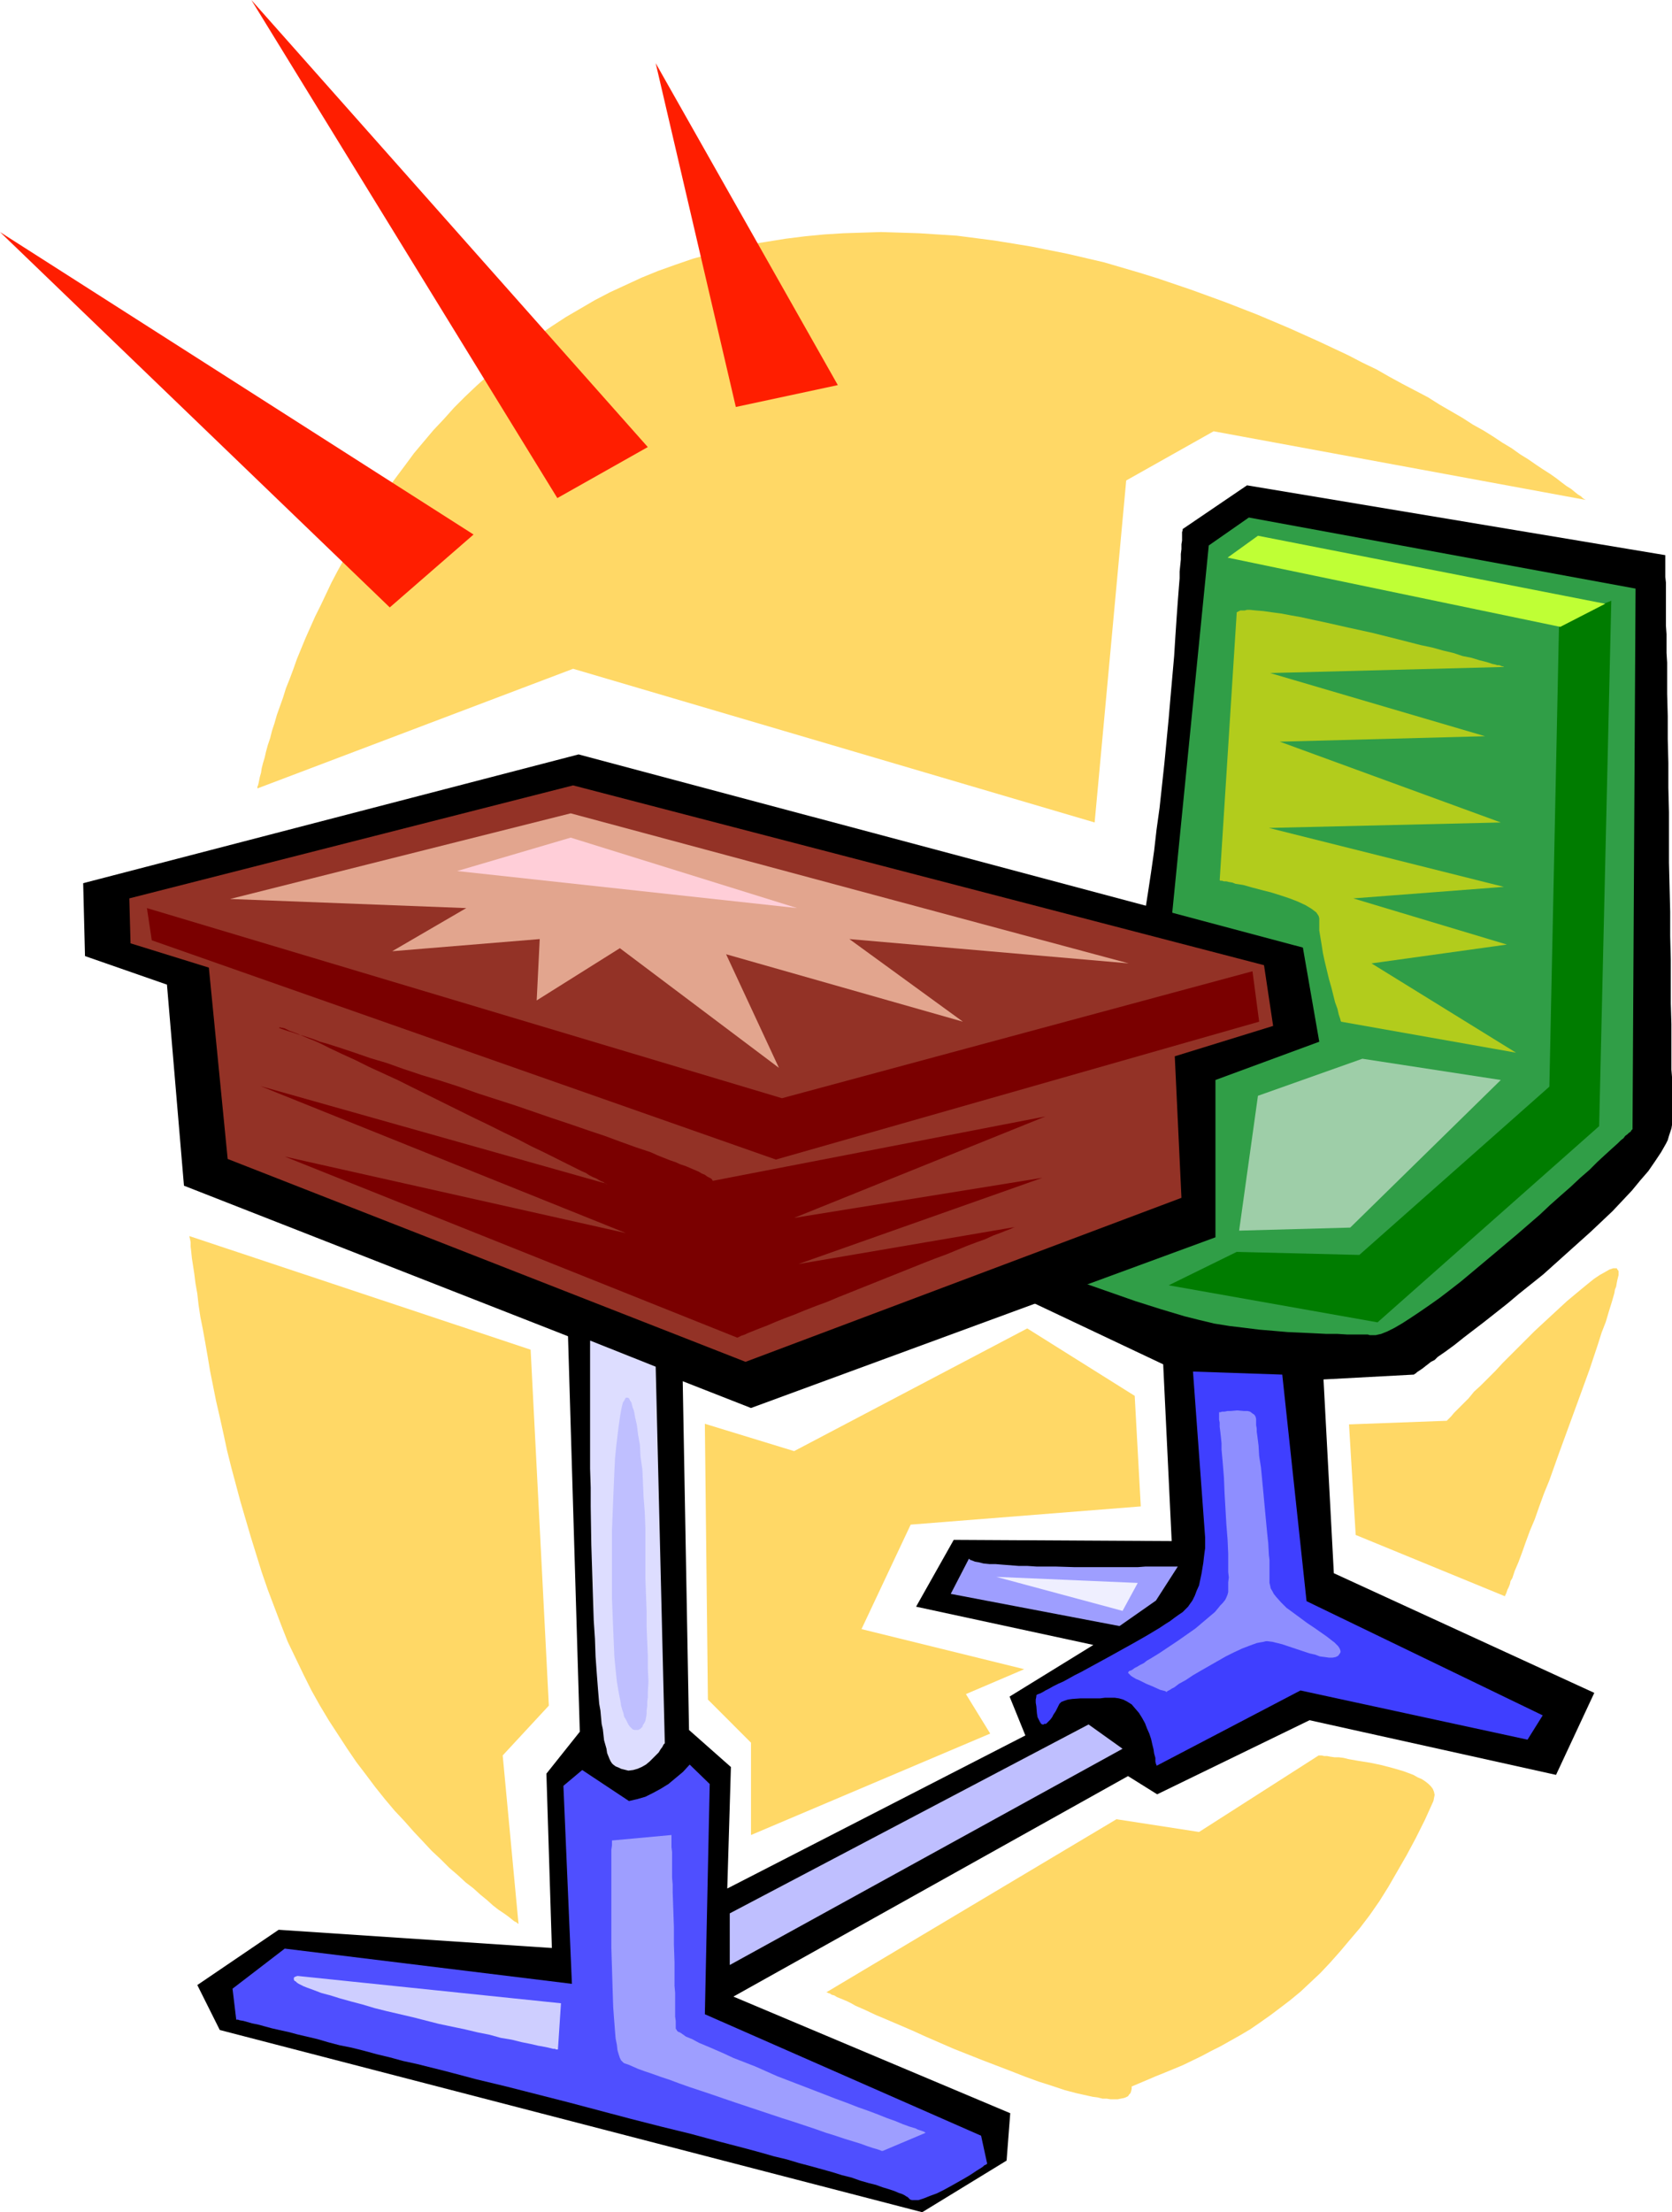
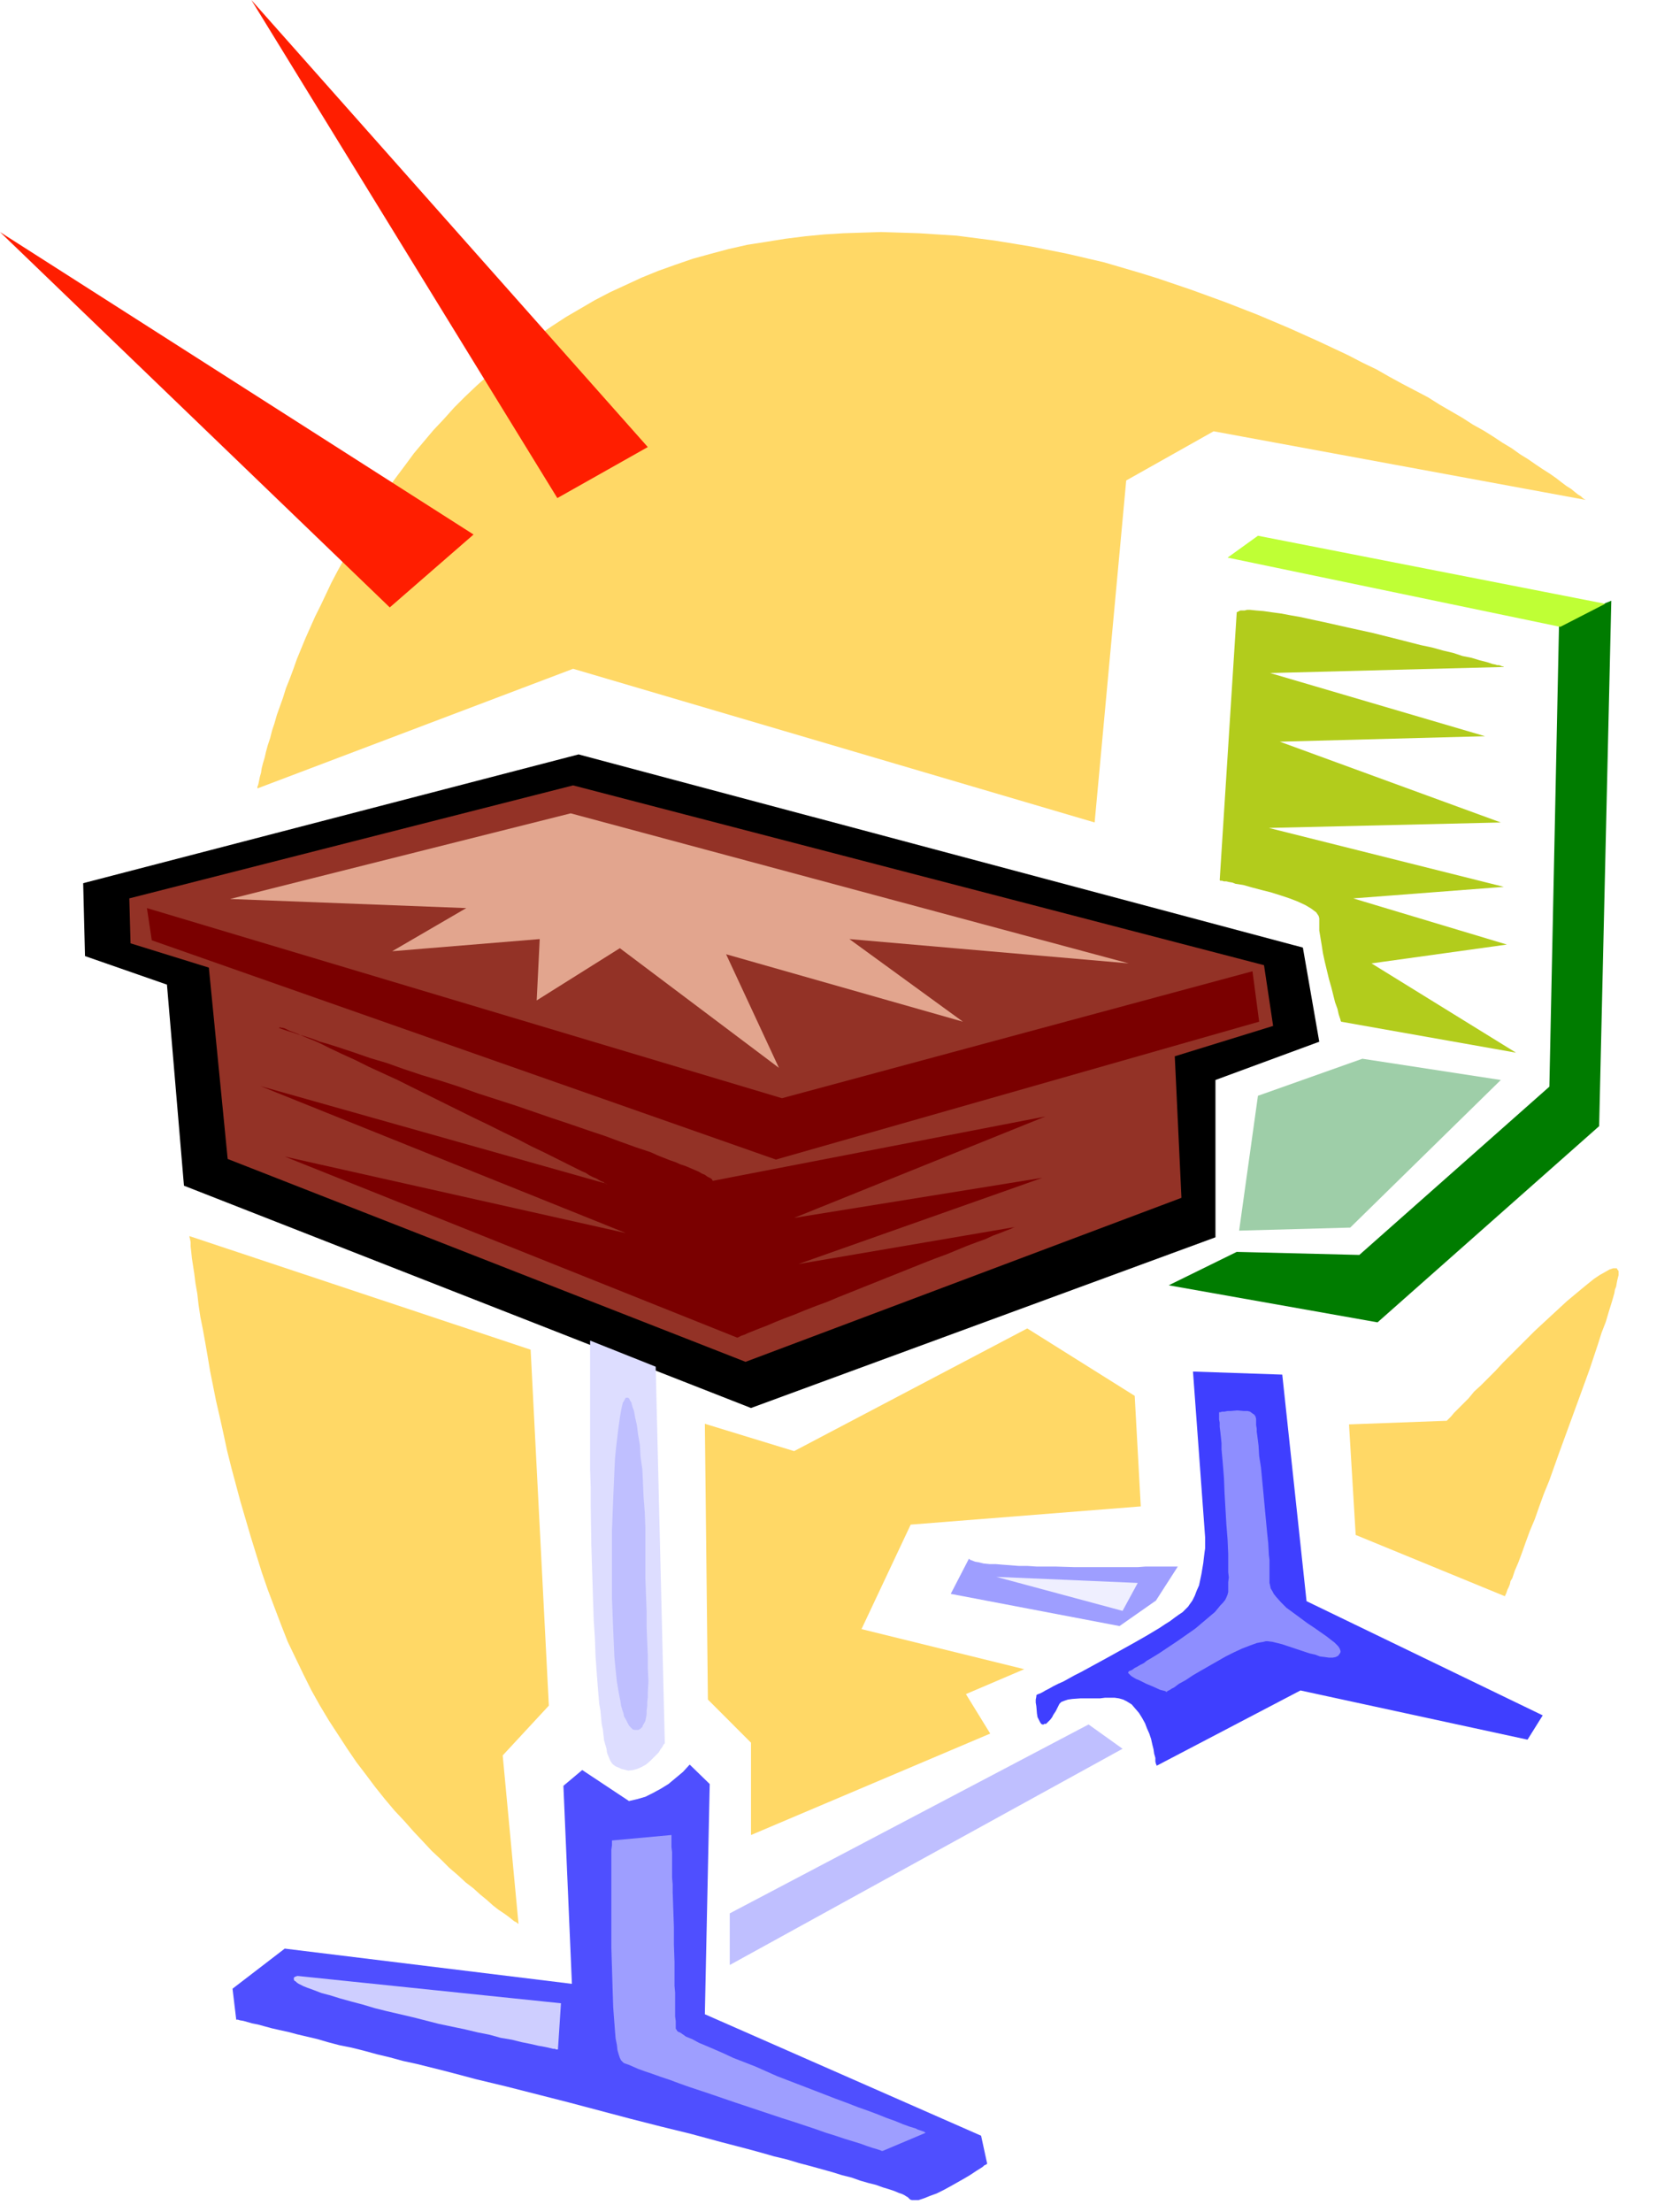
<svg xmlns="http://www.w3.org/2000/svg" xmlns:ns1="http://sodipodi.sourceforge.net/DTD/sodipodi-0.dtd" xmlns:ns2="http://www.inkscape.org/namespaces/inkscape" version="1.0" width="117.737mm" height="155.711mm" id="svg30" ns1:docname="Desk &amp; Chair 4.wmf">
  <ns1:namedview id="namedview30" pagecolor="#ffffff" bordercolor="#000000" borderopacity="0.25" ns2:showpageshadow="2" ns2:pageopacity="0.0" ns2:pagecheckerboard="0" ns2:deskcolor="#d1d1d1" ns2:document-units="mm" />
  <defs id="defs1">
    <pattern id="WMFhbasepattern" patternUnits="userSpaceOnUse" width="6" height="6" x="0" y="0" />
  </defs>
-   <path style="fill:#000000;fill-opacity:1;fill-rule:evenodd;stroke:none" d="m 150.431,330.615 3.878,130.081 -8.887,11.15 1.454,46.377 -72.711,-4.848 -21.652,14.705 5.978,11.958 186.948,48.477 22.46,-13.735 0.969,-12.604 -73.68,-31.026 105.027,-58.658 7.756,4.848 40.556,-19.714 65.601,14.543 10.18,-21.815 -69.318,-31.833 -2.747,-51.548 24.075,-1.293 0.162,-0.162 v 0 l 0.323,-0.162 0.323,-0.323 0.485,-0.323 0.485,-0.323 0.485,-0.323 0.808,-0.646 0.646,-0.485 0.808,-0.646 0.969,-0.485 0.808,-0.808 2.101,-1.454 2.424,-1.778 2.424,-1.939 2.747,-2.101 2.747,-2.101 3.07,-2.424 3.07,-2.424 3.07,-2.585 6.463,-5.171 6.302,-5.656 6.302,-5.656 2.908,-2.747 2.908,-2.747 2.585,-2.747 2.585,-2.747 2.262,-2.747 2.101,-2.424 1.777,-2.585 1.616,-2.424 0.646,-1.131 0.646,-1.131 0.485,-0.97 0.323,-1.131 0.323,-0.97 0.323,-0.97 0.162,-0.97 v -0.97 -4.686 -1.616 -5.494 l -0.162,-1.939 v -4.525 -2.424 -2.585 -2.585 l -0.162,-5.494 v -5.656 -5.979 l -0.162,-6.302 v -6.464 l -0.323,-13.089 v -13.412 l -0.162,-6.464 v -6.625 l -0.162,-6.302 v -6.14 l -0.162,-5.979 v -5.494 -2.747 l -0.162,-2.585 v -2.585 -2.424 l -0.162,-2.262 v -2.262 -2.101 -1.939 -1.939 -3.232 l -0.162,-1.454 v -3.393 -0.808 -1.616 L 331.884,129.111 314.757,140.746 v 0.323 l -0.162,0.485 v 0.646 0.646 0.97 l -0.162,0.97 v 1.293 l -0.162,1.293 v 1.454 l -0.162,1.616 -0.162,1.616 v 1.778 l -0.162,1.939 -0.162,2.101 -0.162,2.101 -0.162,2.262 -0.162,2.262 -0.323,4.848 -0.323,5.171 -0.485,5.494 -0.485,5.494 -0.485,5.656 -1.131,11.796 -1.293,11.958 -0.808,5.817 -0.646,5.656 -0.808,5.656 -0.808,5.332 -0.808,5.171 -0.969,4.848 -0.969,4.525 -0.485,2.262 -0.485,1.939 -0.485,1.939 -0.485,1.939 -0.485,1.616 -0.646,1.616 -0.485,1.454 -0.485,1.293 -0.646,1.293 -0.646,0.97 -0.485,0.97 -0.646,0.808 -0.485,0.485 -0.646,0.485 -1.454,0.808 -1.616,1.131 -1.777,1.131 -1.939,1.454 -2.101,1.454 -2.424,1.778 -2.424,1.778 -2.585,1.939 -2.747,2.101 -2.747,1.939 -5.817,4.525 -11.795,9.211 -5.817,4.525 -2.747,2.101 -2.585,2.101 -2.585,1.939 -2.424,2.101 -2.262,1.778 -2.262,1.616 -1.939,1.616 -1.777,1.293 -1.454,1.293 -1.293,0.97 -0.485,0.485 -0.485,0.323 -0.485,0.485 -0.323,0.162 -0.323,0.162 -0.162,0.323 h -0.162 v 0 l 83.375,39.428 2.262,47.023 -58.007,-0.323 -10.018,17.775 47.181,10.18 -22.298,13.735 4.201,10.342 -79.336,40.721 0.969,-32.318 -11.149,-9.857 -2.262,-125.233 v 0 h -0.323 l -0.323,-0.162 -0.485,-0.162 -0.646,-0.162 -0.808,-0.162 -0.808,-0.162 -1.131,-0.162 -2.101,-0.485 -2.424,-0.485 -2.585,-0.485 -2.908,-0.485 -5.332,-0.97 -2.747,-0.485 -2.262,-0.162 -1.131,-0.162 h -0.969 -2.424 -0.485 l -0.485,0.162 z" id="path1" />
-   <path style="fill:#309e47;fill-opacity:1;fill-rule:evenodd;stroke:none" d="m 332.369,137.676 -10.664,7.433 -13.088,131.535 -66.894,45.73 v 0 l 0.323,0.162 0.646,0.323 0.646,0.323 0.969,0.485 1.131,0.323 1.454,0.646 1.454,0.646 1.616,0.808 1.777,0.646 2.101,0.808 2.101,0.97 2.101,0.97 2.424,0.97 2.424,0.97 2.747,1.131 2.585,0.97 2.747,1.131 5.817,2.262 6.14,2.262 6.302,2.424 6.463,2.262 6.463,2.262 6.625,2.101 6.463,1.939 3.878,0.97 4.039,0.97 4.039,0.646 4.039,0.485 3.878,0.485 3.878,0.323 3.716,0.323 3.716,0.162 3.393,0.162 3.232,0.162 h 2.908 l 2.585,0.162 h 2.262 0.969 0.808 0.808 0.646 l 0.485,0.162 h 0.485 0.646 0.485 l 1.454,-0.323 0.808,-0.323 0.808,-0.323 0.969,-0.485 0.969,-0.485 1.939,-1.131 2.262,-1.454 2.424,-1.616 2.585,-1.778 2.747,-1.939 2.747,-2.101 2.908,-2.262 2.908,-2.424 5.978,-5.009 6.14,-5.171 5.978,-5.171 2.747,-2.585 2.908,-2.585 2.585,-2.262 2.585,-2.424 2.424,-2.101 2.101,-2.101 2.101,-1.939 1.777,-1.616 1.616,-1.454 0.808,-0.808 0.646,-0.485 0.485,-0.646 0.646,-0.485 0.323,-0.323 0.485,-0.323 0.162,-0.323 0.162,-0.162 0.162,-0.162 v 0 l 0.808,-143.816 z" id="path2" />
  <path style="fill:#000000;fill-opacity:1;fill-rule:evenodd;stroke:none" d="m 22.136,234.953 131.849,-34.257 192.764,51.386 4.363,25.047 -27.63,10.18 v 41.852 L 199.874,374.568 48.959,315.426 44.434,261.939 22.621,254.344 Z" id="path3" />
  <path style="fill:#933226;fill-opacity:1;fill-rule:evenodd;stroke:none" d="m 34.416,238.993 118.115,-30.056 183.878,47.831 2.424,16.159 -26.176,8.08 1.777,37.651 -116.014,43.63 -137.827,-53.971 -5.009,-50.901 -20.844,-6.464 z" id="path4" />
  <path style="fill:#9ecea8;fill-opacity:1;fill-rule:evenodd;stroke:none" d="m 334.793,291.51 27.792,-9.857 36.84,5.656 -40.072,39.267 -29.569,0.808 z" id="path5" />
  <path style="fill:#007c00;fill-opacity:1;fill-rule:evenodd;stroke:none" d="m 311.041,341.927 18.097,-8.888 32.639,0.808 50.574,-44.761 2.585,-123.617 13.896,-5.656 -3.232,139.776 -58.977,52.194 z" id="path6" />
  <path style="fill:#bfff35;fill-opacity:1;fill-rule:evenodd;stroke:none" d="m 326.714,148.341 88.546,18.421 11.957,-6.14 -92.424,-18.098 z" id="path7" />
  <path style="fill:#b2cc1c;fill-opacity:1;fill-rule:evenodd;stroke:none" d="m 329.138,163.045 -4.524,71.1 v 0 l 0.162,0.162 h 0.485 l 0.485,0.162 h 0.646 l 0.646,0.162 0.969,0.162 0.808,0.323 2.101,0.323 2.262,0.646 2.424,0.646 2.585,0.646 2.585,0.808 2.424,0.808 2.101,0.808 2.101,0.97 0.808,0.485 0.808,0.485 0.646,0.485 0.646,0.485 0.323,0.485 0.323,0.485 0.162,0.646 v 0.485 0.485 0.808 1.454 l 0.323,1.939 0.323,1.939 0.323,2.101 0.485,2.262 1.131,4.686 0.646,2.262 0.485,1.939 0.485,1.939 0.646,1.778 0.323,1.454 0.162,0.485 0.162,0.485 0.162,0.485 v 0.162 l 0.162,0.323 v 0 l 46.535,8.241 -38.456,-23.754 36.032,-5.009 -40.88,-12.281 40.072,-3.07 -62.531,-15.674 61.723,-1.454 -58.815,-21.492 54.614,-1.454 -57.199,-16.805 62.208,-1.616 v 0 l -0.162,-0.162 h -0.323 l -0.323,-0.162 -0.485,-0.162 h -0.485 l -0.485,-0.162 -0.808,-0.162 -1.454,-0.485 -1.939,-0.485 -2.101,-0.646 -2.424,-0.485 -2.424,-0.808 -2.747,-0.646 -2.908,-0.808 -3.07,-0.646 -6.302,-1.616 -6.463,-1.616 -6.625,-1.454 -6.463,-1.454 -3.07,-0.646 -2.908,-0.646 -2.747,-0.485 -2.585,-0.485 -2.424,-0.323 -2.262,-0.323 -1.939,-0.162 -1.616,-0.162 h -0.808 l -0.646,0.162 h -0.646 -0.485 l -0.323,0.162 -0.323,0.162 -0.323,0.162 z" id="path8" />
  <path style="fill:#3f3fff;fill-opacity:1;fill-rule:evenodd;stroke:none" d="m 317.504,364.873 3.232,44.114 v 1.131 0.808 0.97 l -0.162,1.131 -0.162,1.293 -0.162,1.454 -0.485,2.909 -0.646,3.07 -0.646,1.454 -0.485,1.293 -0.646,1.293 -0.808,1.131 -0.323,0.485 -0.646,0.646 -0.808,0.808 -0.969,0.646 -1.131,0.808 -1.293,0.97 -1.293,0.808 -1.454,0.97 -1.616,0.97 -1.616,0.97 -3.393,1.939 -7.271,4.04 -3.555,1.939 -3.555,1.939 -1.616,0.808 -1.454,0.808 -1.454,0.808 -1.454,0.646 -1.293,0.646 -1.131,0.646 -0.969,0.485 -0.808,0.485 -0.646,0.323 -0.485,0.162 -0.323,0.162 -0.162,0.162 v 0.323 l -0.162,0.808 v 0.808 l 0.162,0.97 0.162,1.939 0.162,0.97 0.323,0.646 0.323,0.646 0.323,0.485 0.323,0.162 h 0.323 l 0.162,-0.162 h 0.485 l 0.323,-0.323 0.323,-0.323 0.485,-0.485 0.485,-0.646 0.323,-0.646 0.646,-0.97 0.485,-0.97 0.485,-0.97 0.323,-0.323 0.162,-0.162 0.808,-0.323 0.969,-0.323 1.131,-0.162 2.262,-0.162 h 1.777 1.777 1.616 l 1.293,-0.162 h 1.293 1.293 l 1.131,0.162 1.131,0.323 0.969,0.485 1.293,0.808 0.969,1.131 0.969,1.131 0.808,1.293 0.808,1.454 0.485,1.293 0.646,1.454 0.485,1.454 0.323,1.454 0.323,1.293 0.162,1.131 0.323,1.131 v 0.97 l 0.162,0.646 0.162,0.323 v 0.162 l 38.294,-20.037 60.431,13.089 4.039,-6.464 -62.854,-30.379 -6.463,-60.273 z" id="path9" />
  <path style="fill:#9e9eff;fill-opacity:1;fill-rule:evenodd;stroke:none" d="m 257.881,414.643 -4.847,9.372 44.919,8.564 9.695,-6.787 5.817,-9.049 h -1.454 -0.969 -2.585 -1.777 -1.777 l -2.101,0.162 h -6.786 -4.847 -5.171 l -5.171,-0.162 h -5.009 l -2.424,-0.162 h -2.262 l -2.101,-0.162 -2.101,-0.162 -1.939,-0.162 h -1.616 l -1.616,-0.162 -1.293,-0.323 -0.969,-0.162 -0.808,-0.323 -0.485,-0.162 z" id="path10" />
  <path style="fill:#ddddff;fill-opacity:1;fill-rule:evenodd;stroke:none" d="m 157.055,356.632 17.451,6.948 2.424,100.025 v 0.162 l -0.323,0.323 -0.323,0.646 -0.485,0.646 -0.485,0.808 -0.808,0.808 -0.808,0.808 -0.808,0.808 -0.969,0.808 -1.131,0.646 -1.131,0.485 -1.131,0.323 -1.293,0.162 -1.293,-0.323 -0.646,-0.162 -0.646,-0.323 -0.808,-0.323 -0.646,-0.485 -0.323,-0.323 -0.323,-0.485 -0.323,-0.646 -0.323,-0.808 -0.323,-0.808 -0.162,-1.131 -0.323,-1.131 -0.323,-1.131 -0.162,-1.454 -0.162,-1.454 -0.323,-1.454 -0.162,-1.778 -0.162,-1.778 -0.323,-1.778 -0.323,-3.878 -0.323,-4.201 -0.323,-4.525 -0.162,-4.686 -0.323,-4.848 -0.162,-4.848 -0.162,-5.171 -0.323,-10.18 -0.162,-10.18 v -5.009 l -0.162,-5.009 v -4.525 -26.016 -0.808 z" id="path11" />
  <path style="fill:#4f4fff;fill-opacity:1;fill-rule:evenodd;stroke:none" d="m 154.955,470.877 -5.009,4.201 2.262,52.679 -76.427,-9.372 -13.896,10.665 0.969,8.08 v 0.162 h 0.485 l 0.485,0.162 0.969,0.162 1.131,0.323 1.131,0.323 1.616,0.323 1.777,0.485 1.777,0.485 2.101,0.485 2.262,0.485 2.424,0.646 2.747,0.646 2.747,0.646 2.747,0.808 3.07,0.808 3.232,0.646 3.232,0.808 3.555,0.97 3.393,0.808 3.555,0.97 3.716,0.808 7.756,1.939 7.917,2.101 8.079,1.939 16.481,4.201 16.481,4.363 8.241,2.101 7.917,1.939 7.756,2.101 3.716,0.97 3.716,0.97 3.555,0.97 3.393,0.97 3.393,0.808 3.232,0.97 3.07,0.808 2.908,0.808 2.908,0.808 2.585,0.808 2.585,0.646 2.262,0.808 2.262,0.646 1.939,0.485 1.777,0.646 1.616,0.485 1.454,0.485 1.131,0.485 0.969,0.323 0.646,0.323 0.485,0.323 0.323,0.162 0.323,0.323 0.323,0.323 0.485,0.162 h 0.485 0.646 0.646 l 1.454,-0.485 1.616,-0.646 1.777,-0.646 1.939,-0.97 1.777,-0.97 3.716,-2.101 1.616,-0.97 1.454,-0.97 1.293,-0.808 0.485,-0.323 0.323,-0.323 0.323,-0.162 0.323,-0.162 0.162,-0.162 v 0 l -1.616,-7.433 -73.519,-32.318 1.293,-61.243 -5.332,-5.171 -1.777,1.939 -1.939,1.616 -1.939,1.616 -2.101,1.293 -2.101,1.131 -1.939,0.97 -2.262,0.646 -2.101,0.485 z" id="path12" />
  <path style="fill:#bfbfff;fill-opacity:1;fill-rule:evenodd;stroke:none" d="m 194.219,509.012 v 13.735 l 104.542,-57.526 -9.048,-6.464 z" id="path13" />
  <path style="fill:#7a0000;fill-opacity:1;fill-rule:evenodd;stroke:none" d="M 39.102,241.579 208.114,292.157 333.339,258.384 335.116,271.796 206.499,308.477 40.395,250.143 Z" id="path14" />
  <path style="fill:#7a0000;fill-opacity:1;fill-rule:evenodd;stroke:none" d="m 74.165,273.412 0.808,0.323 0.969,0.323 0.969,0.323 1.131,0.323 1.293,0.485 1.293,0.323 1.454,0.485 1.454,0.485 1.616,0.646 1.777,0.485 3.555,1.131 3.878,1.293 4.201,1.454 4.363,1.293 2.262,0.808 2.262,0.808 4.847,1.616 4.847,1.454 5.009,1.616 5.009,1.778 10.018,3.232 9.856,3.393 4.847,1.616 4.686,1.616 4.363,1.454 4.363,1.616 4.039,1.454 3.878,1.293 1.777,0.808 1.616,0.646 1.616,0.646 1.454,0.485 1.454,0.646 1.454,0.485 1.131,0.485 1.131,0.485 1.131,0.485 0.808,0.485 0.808,0.323 0.646,0.485 0.646,0.323 0.323,0.162 0.323,0.323 0.162,0.323 88.546,-17.129 -66.894,26.986 66.086,-10.665 -64.955,22.946 57.684,-9.857 -0.485,0.162 -0.646,0.323 -1.293,0.485 -1.616,0.646 -1.777,0.646 -2.101,0.97 -2.262,0.808 -2.585,0.97 -2.747,1.131 -2.747,1.131 -3.07,1.131 -2.908,1.131 -3.232,1.293 -6.463,2.585 -3.232,1.293 -3.232,1.293 -6.463,2.585 -3.07,1.293 -3.07,1.131 -2.908,1.131 -2.747,1.131 -2.585,0.97 -2.424,0.97 -2.262,0.97 -2.101,0.808 -1.616,0.646 -1.616,0.646 -0.646,0.323 -0.485,0.162 -0.485,0.162 -0.323,0.162 -0.323,0.162 -0.323,0.162 h -0.162 v 0 l -120.377,-48.154 90.808,20.36 -97.271,-39.105 92.262,26.016 v 0 h -0.162 l -0.485,-0.162 -0.323,-0.323 -0.485,-0.162 -0.646,-0.323 -0.808,-0.485 -0.808,-0.323 -0.969,-0.485 -0.969,-0.646 -1.131,-0.485 -1.293,-0.646 -1.293,-0.646 -1.293,-0.646 -2.908,-1.454 -3.232,-1.616 -3.393,-1.616 -3.716,-1.939 -3.716,-1.778 -3.878,-1.939 -4.039,-1.939 -16.32,-8.08 -3.878,-1.939 -3.878,-1.778 -3.878,-1.778 -3.555,-1.778 -3.555,-1.616 -3.07,-1.454 -2.908,-1.454 -1.454,-0.646 -1.293,-0.485 -1.131,-0.485 -1.131,-0.485 -1.131,-0.485 -0.808,-0.323 -0.969,-0.323 -0.646,-0.323 -0.646,-0.323 -0.646,-0.162 h -0.323 l -0.323,-0.162 -0.162,0.162 z" id="path15" />
  <path style="fill:#e2a58e;fill-opacity:1;fill-rule:evenodd;stroke:none" d="m 61.239,239.155 90.646,-22.784 148.492,39.913 -74.327,-6.464 30.215,21.976 -63.016,-17.937 14.057,30.218 -42.334,-31.833 -22.136,13.897 0.808,-16.321 -39.264,3.232 19.713,-11.473 z" id="path16" />
-   <path style="fill:#ffced8;fill-opacity:1;fill-rule:evenodd;stroke:none" d="m 121.669,231.722 30.215,-8.888 60.269,18.745 z" id="path17" />
  <path style="fill:#efefff;fill-opacity:1;fill-rule:evenodd;stroke:none" d="m 265.152,419.491 37.648,1.616 -4.039,7.433 z" id="path18" />
  <path style="fill:#ceceff;fill-opacity:1;fill-rule:evenodd;stroke:none" d="m 79.174,525.656 70.126,7.272 -0.808,12.281 v 0 h -0.162 -0.323 l -0.323,-0.162 h -0.485 l -0.646,-0.162 -0.646,-0.162 -0.808,-0.162 -0.808,-0.162 -0.969,-0.162 -2.101,-0.485 -2.424,-0.485 -2.585,-0.646 -2.908,-0.485 -2.908,-0.808 -3.232,-0.646 -3.393,-0.808 -6.948,-1.454 -6.948,-1.778 -6.948,-1.616 -3.232,-0.808 -3.232,-0.97 -3.07,-0.808 -2.908,-0.808 -2.585,-0.808 -2.424,-0.646 -2.101,-0.808 -1.777,-0.646 -0.808,-0.323 -0.646,-0.323 -0.646,-0.323 -0.485,-0.323 -0.323,-0.323 -0.323,-0.162 -0.162,-0.323 v -0.162 -0.323 l 0.162,-0.162 0.323,-0.162 z" id="path19" />
  <path style="fill:#8e8eff;fill-opacity:1;fill-rule:evenodd;stroke:none" d="m 300.376,444.699 v 0 l 0.162,-0.162 0.485,-0.162 0.323,-0.162 0.646,-0.485 0.646,-0.323 0.808,-0.485 0.969,-0.485 0.808,-0.646 1.131,-0.646 2.101,-1.293 2.424,-1.616 2.424,-1.616 4.847,-3.393 2.101,-1.778 2.101,-1.778 0.969,-0.808 0.808,-0.97 0.646,-0.808 0.646,-0.646 0.646,-0.808 0.323,-0.646 0.323,-0.808 0.162,-0.646 v -0.646 -0.97 -0.97 l 0.162,-1.293 -0.162,-1.454 v -1.454 -1.616 -1.778 l -0.162,-3.717 -0.323,-4.04 -0.485,-8.403 -0.162,-4.04 -0.323,-4.04 -0.162,-1.778 -0.162,-1.778 v -1.616 l -0.162,-1.616 -0.162,-1.454 -0.162,-1.293 v -1.131 l -0.162,-0.808 v -0.808 -0.646 -0.323 -0.162 0 h 0.323 l 0.485,-0.162 h 0.646 l 0.808,-0.162 h 0.808 l 1.777,-0.162 1.777,0.162 h 0.969 l 0.646,0.162 0.646,0.485 0.485,0.323 0.323,0.485 0.162,0.646 v 0.323 0.646 0.646 l 0.162,0.97 v 0.808 l 0.162,1.131 0.162,1.293 0.162,1.293 0.162,2.747 0.485,3.07 0.323,3.393 0.323,3.393 0.646,6.948 0.323,3.393 0.323,3.07 0.162,3.07 0.162,1.293 v 1.293 1.131 1.131 0.97 0.808 0.808 l 0.162,0.646 0.162,0.808 0.485,0.808 0.323,0.646 0.646,0.808 1.293,1.454 1.454,1.454 1.777,1.293 3.716,2.747 1.939,1.293 1.616,1.131 1.616,1.131 1.454,1.131 0.646,0.485 0.485,0.485 0.485,0.485 0.323,0.485 0.162,0.323 0.162,0.485 v 0.323 l -0.162,0.323 -0.485,0.646 -0.646,0.323 -0.808,0.162 h -0.969 l -1.131,-0.162 -1.293,-0.162 -1.293,-0.485 -1.454,-0.323 -5.817,-1.939 -1.454,-0.485 -1.293,-0.323 -1.293,-0.323 -1.293,-0.162 h -0.485 l -0.646,0.162 -0.969,0.162 -0.808,0.162 -1.777,0.646 -2.101,0.808 -2.101,0.97 -2.262,1.131 -4.524,2.585 -2.262,1.293 -1.939,1.131 -1.939,1.293 -1.777,0.97 -0.646,0.485 -0.646,0.485 -0.646,0.323 -0.485,0.323 -0.323,0.162 -0.323,0.162 -0.162,0.162 -0.162,0.162 v -0.162 l -0.323,-0.162 -0.646,-0.162 -0.646,-0.162 -1.777,-0.808 -1.939,-0.808 -1.939,-0.97 -0.808,-0.323 -0.808,-0.485 -0.485,-0.323 -0.485,-0.485 -0.323,-0.323 z" id="path20" />
  <path style="fill:#9e9eff;fill-opacity:1;fill-rule:evenodd;stroke:none" d="m 162.872,489.621 v 1.293 l -0.162,1.131 v 2.747 1.778 4.04 2.101 10.019 5.494 l 0.162,5.332 0.162,5.333 0.162,5.009 0.162,2.262 0.162,2.101 0.162,2.101 0.162,1.939 0.323,1.616 0.162,1.454 0.323,1.131 0.323,0.97 0.323,0.646 0.485,0.485 0.162,0.162 0.323,0.162 0.485,0.162 0.485,0.162 1.131,0.485 1.454,0.646 1.777,0.646 1.939,0.646 2.262,0.808 2.424,0.808 2.585,0.97 2.747,0.97 2.908,0.97 2.908,0.97 6.14,2.101 6.302,2.101 6.302,2.101 3.07,0.97 2.908,0.97 2.908,0.97 2.747,0.97 2.585,0.808 2.424,0.808 2.101,0.646 2.101,0.646 1.777,0.646 1.454,0.485 1.131,0.323 0.485,0.162 0.485,0.162 0.323,0.162 h 0.162 0.162 v 0 l 11.472,-4.848 v 0 h -0.162 l -0.162,-0.162 -0.323,-0.162 -0.485,-0.162 -0.485,-0.162 -0.485,-0.162 -0.646,-0.323 -1.616,-0.485 -1.777,-0.646 -1.939,-0.808 -2.262,-0.808 -2.424,-0.97 -2.585,-0.97 -2.747,-0.97 -2.908,-1.131 -3.07,-1.131 -2.908,-1.131 -6.302,-2.424 -6.302,-2.424 -5.817,-2.585 -2.908,-1.131 -2.908,-1.131 -2.424,-1.131 -2.585,-1.131 -2.262,-0.97 -1.939,-0.808 -1.777,-0.97 -1.616,-0.646 -1.131,-0.808 -0.485,-0.323 -0.485,-0.162 -0.323,-0.323 -0.162,-0.323 -0.162,-0.162 v -0.162 -1.939 l -0.162,-1.131 v -1.293 -1.616 -1.616 -1.778 l -0.162,-1.939 v -2.101 -4.201 l -0.162,-4.686 v -4.525 l -0.162,-4.686 -0.162,-4.525 v -2.101 l -0.162,-1.939 v -1.939 -1.778 -1.616 -1.454 l -0.162,-1.293 v -1.131 -0.808 -1.293 z" id="path21" />
  <path style="fill:#bfbfff;fill-opacity:1;fill-rule:evenodd;stroke:none" d="m 166.912,371.821 h 0.162 l 0.323,0.162 0.162,0.323 0.162,0.323 0.323,0.485 0.162,0.646 0.162,0.646 0.323,0.808 0.162,0.808 0.162,0.97 0.485,2.101 0.323,2.585 0.485,2.747 0.162,3.07 0.485,3.393 0.162,3.555 0.162,3.717 0.323,4.201 0.162,4.201 v 4.363 4.525 4.525 l 0.162,4.363 0.162,4.363 v 4.04 l 0.162,4.04 0.162,3.717 v 3.393 l 0.162,3.393 -0.162,2.909 v 1.293 l -0.162,1.293 v 1.131 l -0.162,1.131 v 0.97 l -0.162,0.97 -0.162,0.808 -0.323,0.646 -0.323,0.485 -0.162,0.485 -0.485,0.485 -0.323,0.162 -0.323,0.162 h -0.485 -0.485 l -0.485,-0.162 -0.323,-0.323 -0.485,-0.485 -0.323,-0.485 -0.323,-0.646 -0.323,-0.646 -0.485,-0.808 -0.162,-0.808 -0.323,-0.97 -0.323,-1.131 -0.162,-1.131 -0.485,-2.424 -0.485,-2.909 -0.323,-3.07 -0.323,-3.393 -0.162,-3.555 -0.162,-3.878 -0.162,-4.04 -0.162,-4.201 v -4.363 -4.525 -4.525 -4.525 l 0.162,-4.201 0.162,-4.04 0.162,-3.878 0.162,-3.717 0.162,-3.393 0.323,-3.232 0.323,-2.747 0.323,-2.585 0.162,-1.131 0.162,-1.131 0.323,-1.939 0.162,-0.808 0.162,-0.646 0.162,-0.646 0.323,-0.485 0.162,-0.323 0.162,-0.323 0.162,-0.162 z" id="path22" />
  <path style="fill:#ffd866;fill-opacity:1;fill-rule:evenodd;stroke:none" d="m 50.413,328.838 v 0.162 l 0.162,0.646 0.162,0.808 v 1.131 l 0.162,1.454 0.162,1.616 0.323,2.101 0.323,2.101 0.323,2.585 0.485,2.747 0.323,2.909 0.485,3.232 0.646,3.232 0.646,3.555 0.646,3.717 0.646,3.878 0.808,4.04 0.808,4.04 0.969,4.201 0.969,4.363 0.969,4.525 1.131,4.525 2.424,9.049 2.747,9.372 2.908,9.372 1.616,4.686 1.777,4.686 1.777,4.686 1.777,4.525 2.101,4.363 2.101,4.363 2.101,4.201 2.262,4.04 2.424,4.04 2.424,3.717 2.424,3.717 2.424,3.555 2.585,3.393 2.424,3.232 2.585,3.232 2.585,3.07 2.585,2.747 2.424,2.747 2.585,2.747 2.262,2.424 2.424,2.262 2.262,2.262 2.262,1.939 2.101,1.939 2.101,1.616 1.777,1.616 1.777,1.454 1.616,1.454 1.454,1.131 1.454,0.97 1.131,0.808 0.808,0.646 0.808,0.646 0.646,0.323 0.323,0.323 h 0.162 l -4.201,-44.761 12.28,-13.25 -4.847,-94.692 z" id="path23" />
  <path style="fill:#ffd866;fill-opacity:1;fill-rule:evenodd;stroke:none" d="m 187.594,378.77 0.808,73.362 11.472,11.473 v 24.562 l 63.662,-26.986 -6.463,-10.503 15.512,-6.625 -43.303,-10.665 13.088,-27.794 61.239,-4.848 -1.616,-29.41 -28.6,-17.937 -62.047,32.641 z" id="path24" />
-   <path style="fill:#ffd866;fill-opacity:1;fill-rule:evenodd;stroke:none" d="m 219.91,530.019 77.235,-46.053 21.975,3.393 31.831,-20.36 h 0.162 0.323 0.323 l 0.646,0.162 h 0.808 l 0.808,0.162 1.131,0.162 h 1.131 l 1.293,0.162 1.293,0.323 2.747,0.485 3.07,0.485 3.07,0.646 3.07,0.808 2.747,0.808 1.293,0.485 1.293,0.485 1.131,0.646 1.131,0.485 0.969,0.646 0.808,0.646 0.646,0.646 0.485,0.646 0.323,0.808 0.162,0.808 -0.162,0.808 -0.162,0.808 -2.262,5.009 -2.424,4.848 -2.424,4.525 -2.424,4.201 -2.424,4.201 -2.424,3.878 -2.585,3.717 -2.585,3.393 -2.747,3.232 -2.585,3.07 -2.585,2.909 -2.585,2.747 -2.747,2.585 -2.585,2.424 -2.747,2.262 -2.747,2.101 -2.585,1.939 -2.747,1.939 -2.585,1.778 -2.747,1.616 -2.585,1.454 -2.585,1.454 -2.585,1.293 -2.424,1.293 -5.009,2.424 -4.686,1.939 -2.424,0.97 -2.262,0.97 -4.201,1.778 v 0.646 l -0.162,0.646 -0.162,0.485 -0.323,0.323 -0.323,0.485 -0.646,0.323 -0.485,0.162 -0.808,0.162 -0.808,0.162 h -1.939 l -0.969,-0.162 h -1.131 l -1.293,-0.323 -1.293,-0.162 -1.454,-0.323 -2.908,-0.646 -3.07,-0.808 -3.393,-1.131 -3.555,-1.131 -3.555,-1.293 -3.716,-1.454 -7.594,-2.909 -7.756,-3.07 -3.716,-1.616 -3.716,-1.616 -3.555,-1.616 -3.393,-1.454 -3.393,-1.454 -3.07,-1.293 -2.747,-1.293 -2.585,-1.131 -1.131,-0.646 -0.969,-0.485 -1.131,-0.485 -0.808,-0.323 -0.808,-0.323 -0.808,-0.485 -0.646,-0.162 -0.485,-0.323 -0.485,-0.162 -0.323,-0.162 z" id="path25" />
  <path style="fill:#ffd866;fill-opacity:1;fill-rule:evenodd;stroke:none" d="m 68.51,209.745 v -0.162 -0.323 l 0.162,-0.323 0.162,-0.646 0.162,-0.808 0.162,-0.808 0.323,-1.131 0.162,-1.131 0.323,-1.293 0.485,-1.616 0.323,-1.454 0.485,-1.778 0.646,-1.939 0.485,-1.939 0.646,-1.939 0.646,-2.262 0.808,-2.262 0.808,-2.262 0.808,-2.585 0.969,-2.424 0.969,-2.585 0.969,-2.747 1.131,-2.747 1.131,-2.747 1.293,-2.909 1.293,-2.909 1.454,-2.909 1.454,-3.07 1.454,-3.07 1.616,-3.07 3.393,-6.14 3.716,-6.302 4.201,-6.302 2.101,-3.232 2.262,-3.07 2.424,-3.232 2.262,-3.07 2.585,-3.07 2.585,-3.07 2.747,-2.909 2.747,-3.07 2.908,-2.909 3.07,-2.909 3.07,-2.747 3.07,-2.747 3.393,-2.747 3.393,-2.585 3.555,-2.585 3.555,-2.424 3.716,-2.424 3.878,-2.262 3.878,-2.262 4.039,-2.101 4.201,-1.939 4.201,-1.939 4.363,-1.778 4.524,-1.616 4.686,-1.616 4.686,-1.293 4.847,-1.293 5.009,-1.131 5.171,-0.808 5.009,-0.808 5.171,-0.646 5.009,-0.485 5.171,-0.323 5.009,-0.162 5.009,-0.162 5.171,0.162 5.009,0.162 5.009,0.323 5.009,0.323 5.009,0.646 5.009,0.646 5.009,0.808 4.847,0.808 4.847,0.97 4.847,0.97 9.695,2.262 9.372,2.747 4.686,1.454 9.048,3.07 8.887,3.232 8.725,3.393 8.402,3.555 7.917,3.555 7.917,3.717 3.716,1.939 3.716,1.778 3.393,1.939 3.555,1.939 3.393,1.778 3.393,1.778 3.07,1.939 3.07,1.778 3.07,1.778 2.747,1.778 2.908,1.616 2.585,1.616 2.424,1.616 2.424,1.454 2.262,1.616 2.101,1.293 2.101,1.454 1.939,1.293 1.777,1.131 1.616,1.131 1.454,1.131 1.293,0.97 1.293,0.808 0.969,0.808 0.808,0.646 0.808,0.485 0.485,0.485 0.485,0.323 0.323,0.162 v 0 l -99.048,-18.26 -23.267,13.089 -8.402,90.976 -138.797,-40.883 z" id="path26" />
  <path style="fill:#ffd866;fill-opacity:1;fill-rule:evenodd;stroke:none" d="m 359.03,378.931 1.777,29.41 39.749,16.321 v 0 -0.162 l 0.162,-0.323 0.162,-0.323 0.162,-0.485 0.162,-0.485 0.323,-0.646 0.323,-0.808 0.162,-0.808 0.485,-0.808 0.646,-1.939 0.969,-2.262 0.969,-2.585 0.969,-2.747 1.131,-3.07 1.293,-3.07 1.131,-3.232 1.293,-3.555 1.454,-3.555 2.585,-7.272 5.494,-15.028 1.293,-3.555 1.293,-3.555 1.131,-3.393 1.131,-3.393 0.969,-3.07 1.131,-2.909 0.808,-2.747 0.808,-2.585 0.646,-2.262 0.162,-0.97 0.323,-0.808 0.162,-0.97 0.162,-0.808 0.162,-0.646 0.162,-0.646 v -0.485 -0.485 l -0.162,-0.323 -0.162,-0.162 -0.162,-0.323 h -0.323 -0.323 -0.323 l -0.485,0.162 -0.485,0.162 -1.131,0.646 -1.454,0.808 -1.454,0.97 -1.616,1.293 -1.777,1.454 -1.939,1.616 -1.939,1.616 -2.101,1.939 -2.101,1.939 -4.363,4.04 -4.363,4.363 -4.201,4.201 -1.939,2.101 -1.939,1.939 -1.939,1.939 -1.777,1.616 -1.454,1.778 -1.454,1.454 -1.293,1.293 -1.131,1.131 -0.808,0.97 -0.323,0.323 -0.323,0.323 -0.162,0.162 -0.162,0.162 -0.162,0.162 v 0 z" id="path27" />
  <path style="fill:#ff1e00;fill-opacity:1;fill-rule:evenodd;stroke:none" d="m 0,61.728 103.734,99.863 22.298,-19.391 z" id="path28" />
  <path style="fill:#ff1e00;fill-opacity:1;fill-rule:evenodd;stroke:none" d="m 66.894,0 81.436,132.505 24.075,-13.574 z" id="path29" />
-   <path style="fill:#ff1e00;fill-opacity:1;fill-rule:evenodd;stroke:none" d="m 174.506,16.805 21.328,91.461 27.145,-5.817 z" id="path30" />
</svg>